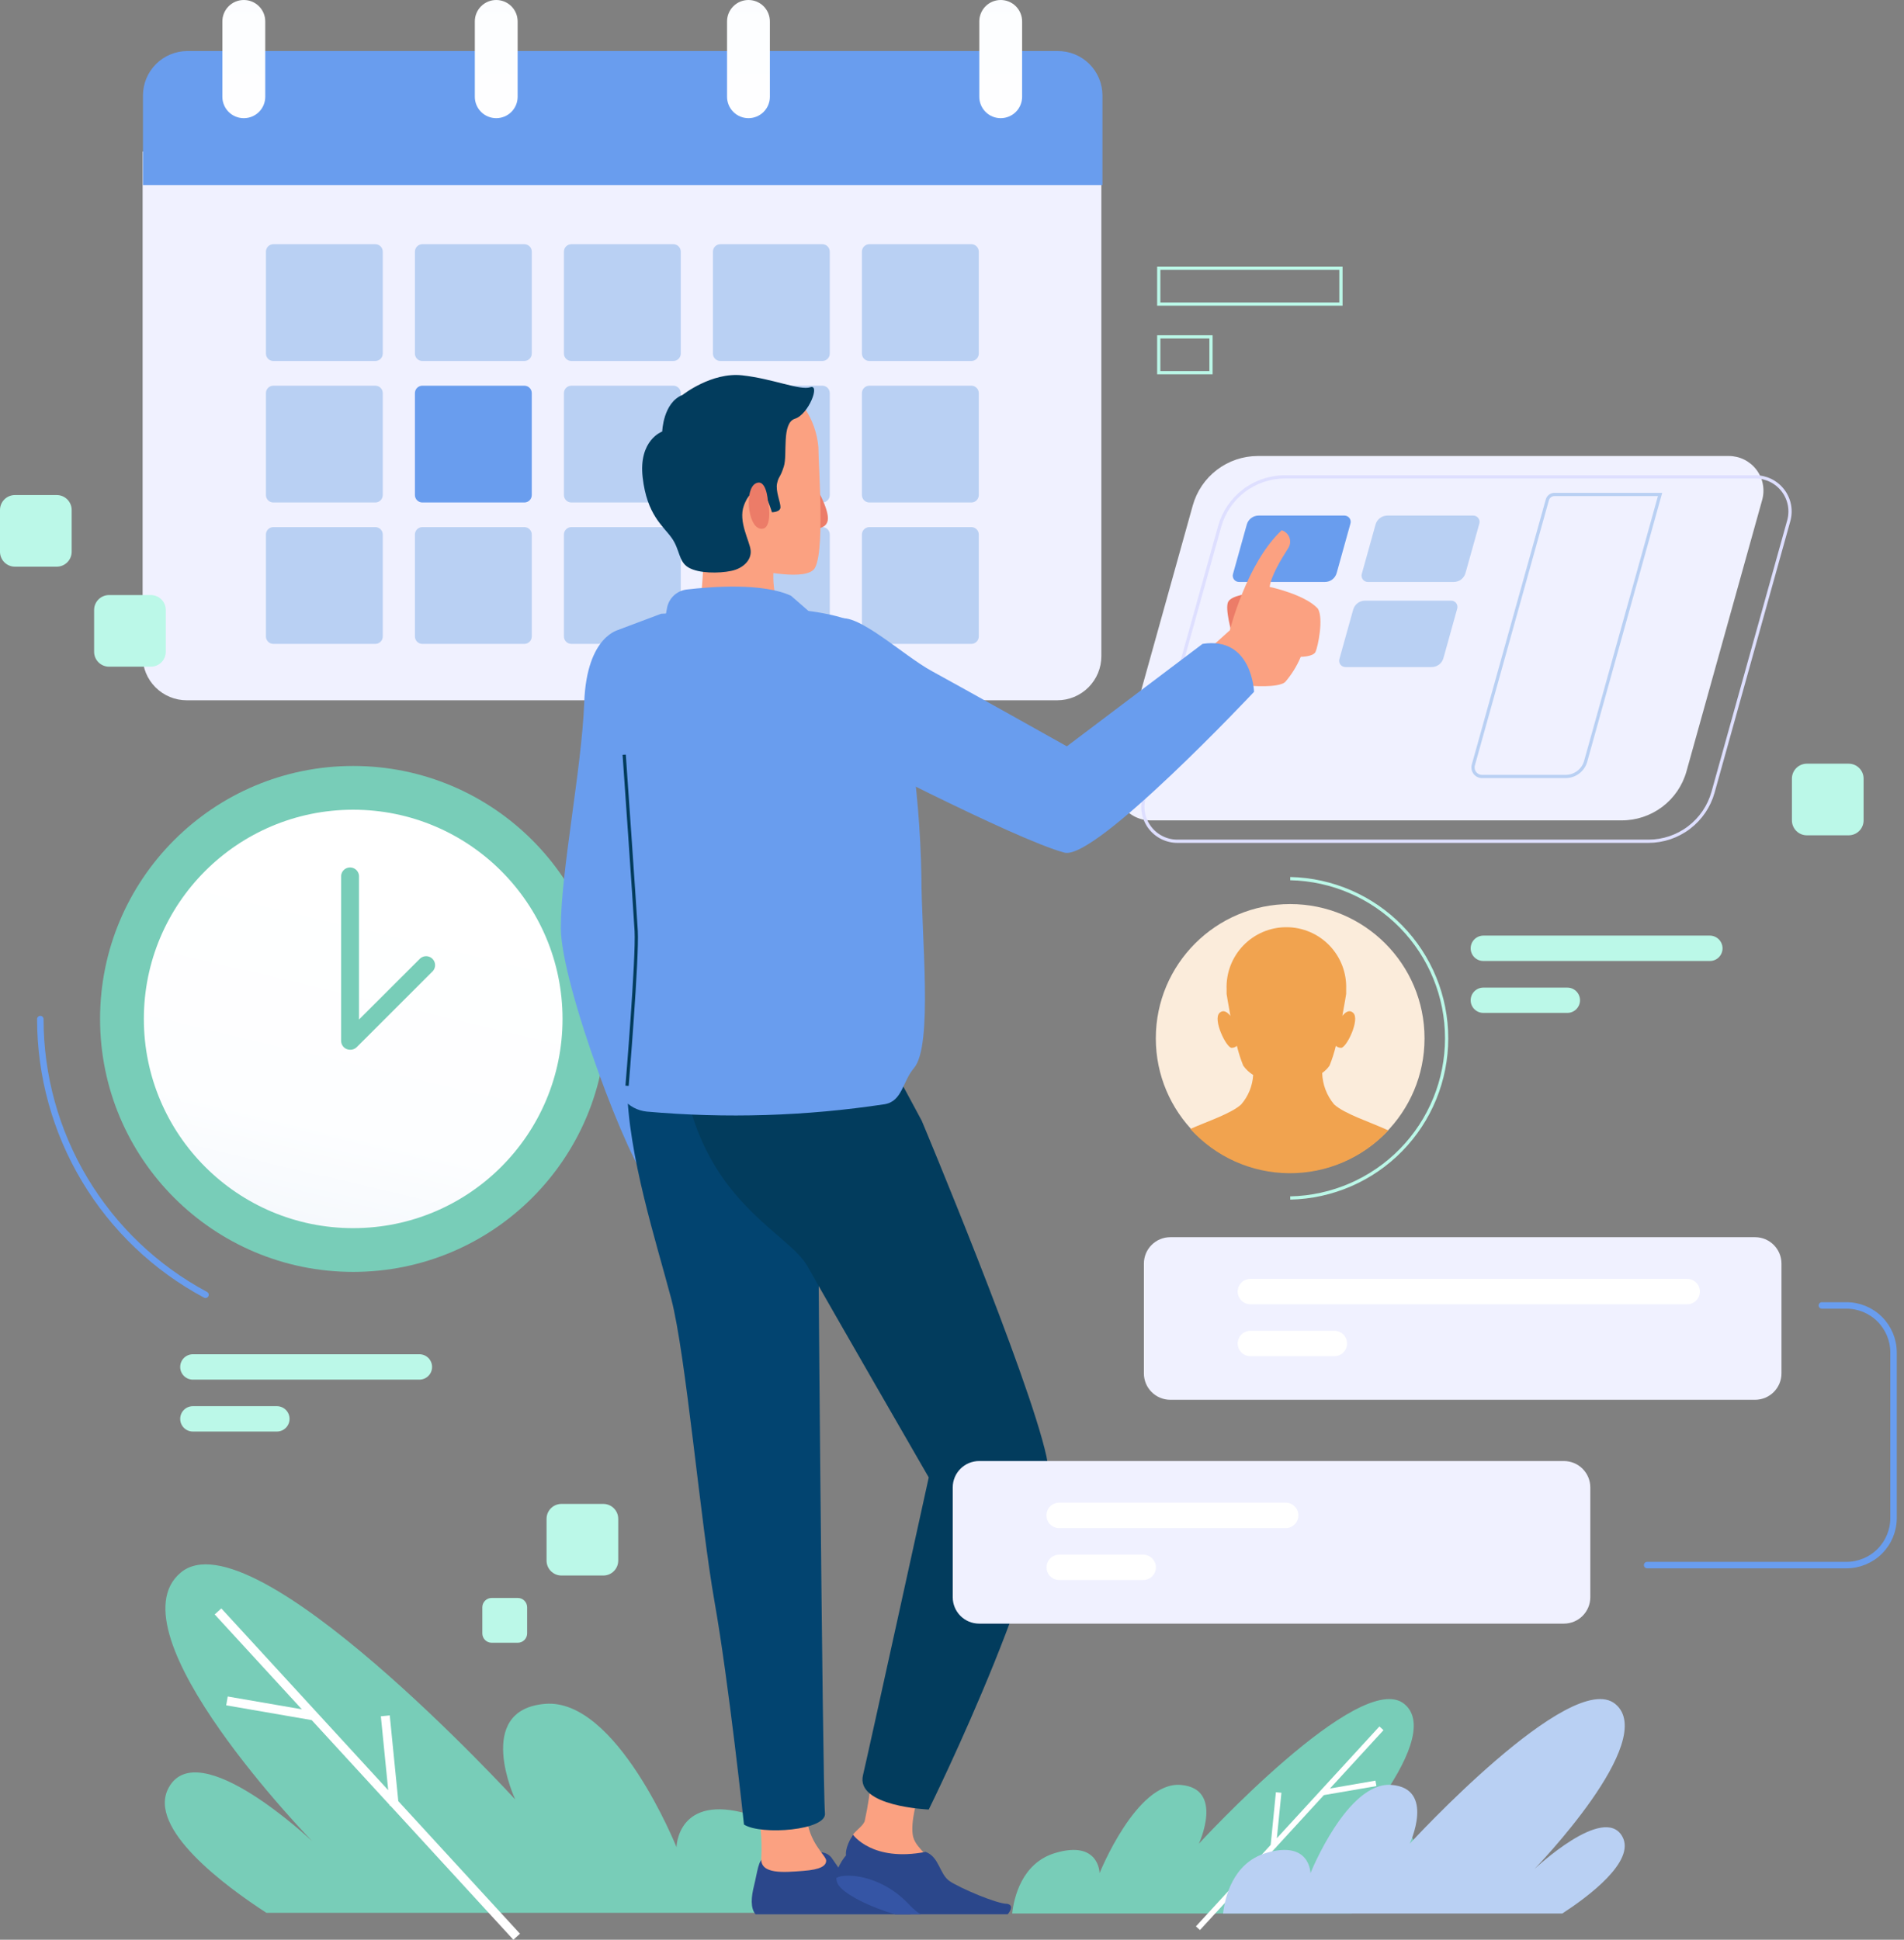
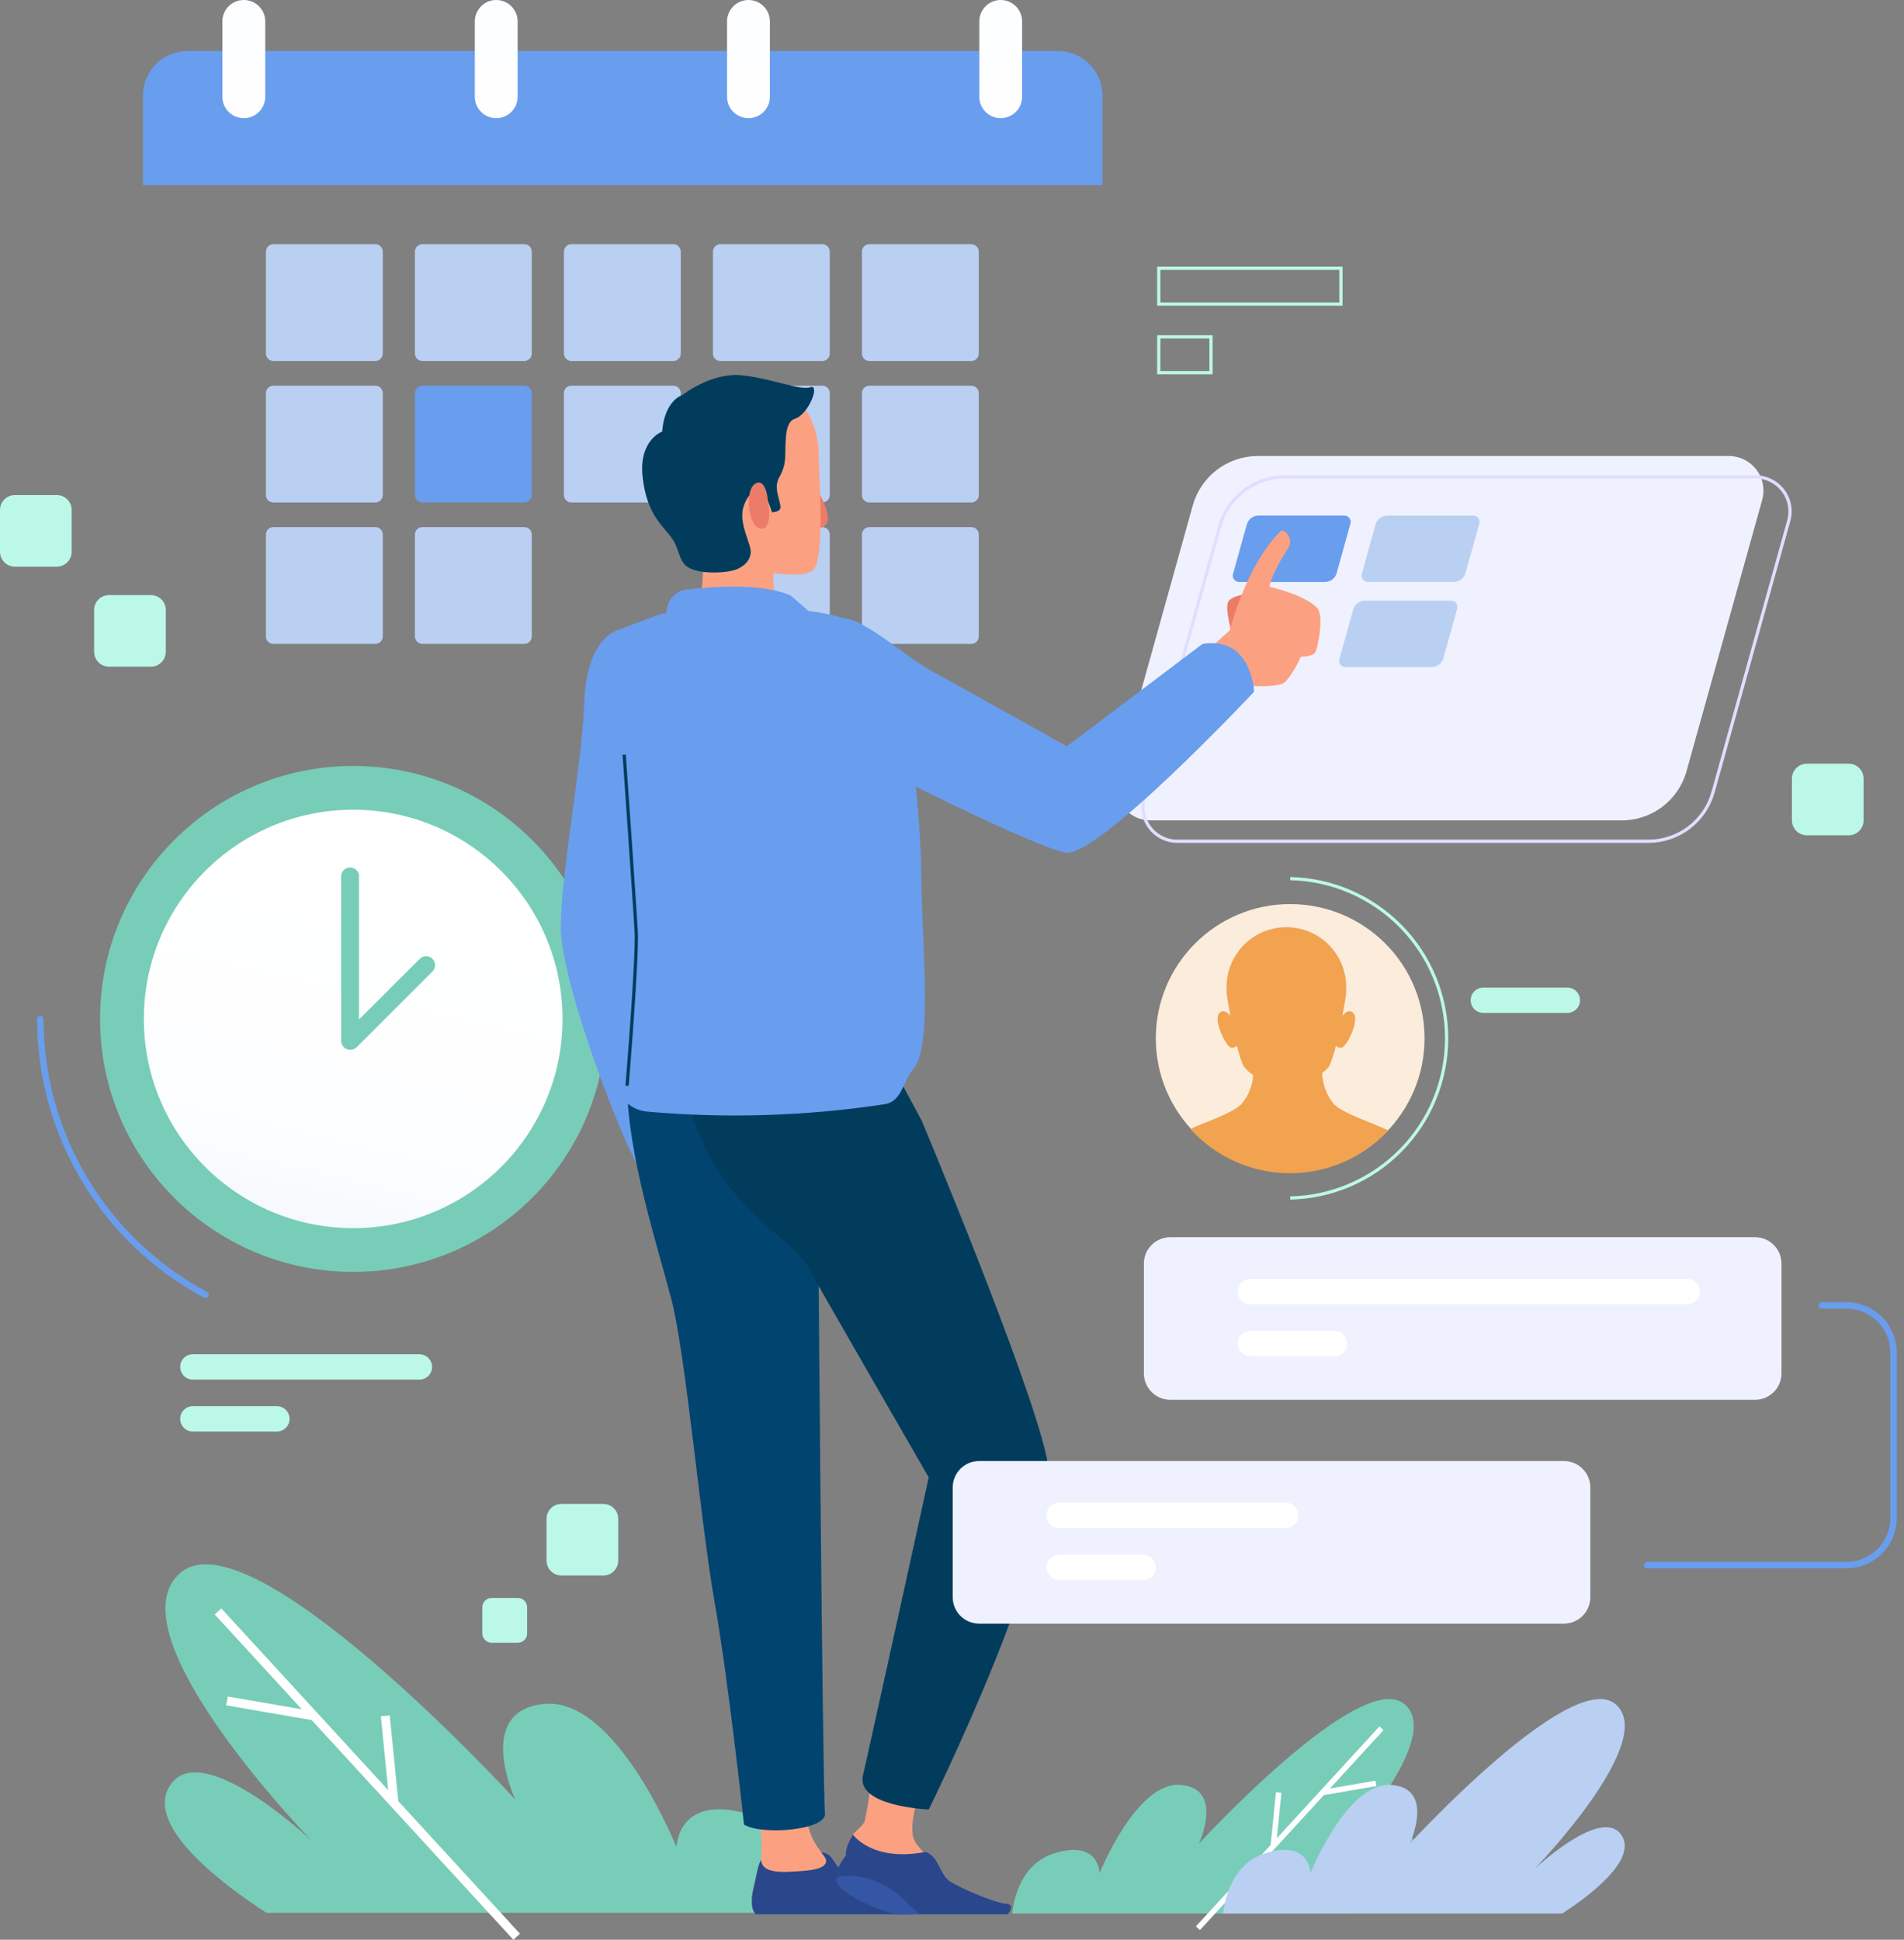
<svg xmlns="http://www.w3.org/2000/svg" width="589" height="600" viewBox="0 0 589 600" fill="none">
  <rect x="0" y="0" width="589" height="600" fill="#808080" stroke="none" />
  <g clip-path="url(#clip0_709_1984)">
    <path d="M52.217 552.893C45.206 565.472 69.971 583.6 82.422 591.675H253.367C252.479 583.919 248.632 566.2 231.583 561.15C209.526 554.644 209.276 571.363 209.276 571.363C209.276 571.363 190.793 525.188 168.623 527.031C146.452 528.873 159.381 556.601 159.381 556.601C159.381 556.601 78.075 467.89 55.904 486.429C33.734 504.967 96.558 569.498 96.558 569.498C96.558 569.498 61.435 536.266 52.217 552.893Z" fill="#78CDB8" />
    <path d="M160.86 598.135L123.212 557.124L120.571 530.602L117.817 530.875L120.093 553.735L68.469 497.506L66.42 499.371L93.37 528.714L70.449 524.756L69.971 527.485L96.421 532.057L120.549 558.329L120.571 558.579L120.776 558.557L158.812 600L160.86 598.135Z" fill="white" />
    <path d="M436.716 568.065C441.018 575.776 425.813 586.921 418.142 591.88H313.117C313.641 587.126 316.008 576.231 326.501 573.137C340.045 569.134 340.159 579.392 340.159 579.392C340.159 579.392 351.54 551.028 365.197 552.097C378.854 553.166 370.865 570.294 370.865 570.294C370.865 570.294 420.828 515.839 434.44 527.076C448.052 538.313 409.402 578.141 409.402 578.141C409.402 578.141 431.048 557.852 436.716 568.065Z" fill="#78CDB8" />
    <path d="M369.955 595.861L393.082 570.658L394.698 554.372L396.405 554.531L394.994 568.588L426.724 534.014L427.976 535.174L411.428 553.211L425.495 550.778L425.791 552.461L409.539 555.259L394.72 571.408L394.698 571.545H394.584L371.207 596.998L369.955 595.861Z" fill="white" />
-     <path d="M44.113 46.88V202.965C44.113 206.584 45.552 210.055 48.113 212.615C50.675 215.174 54.148 216.612 57.771 216.612H327.048C330.67 216.612 334.144 215.174 336.705 212.615C339.266 210.055 340.705 206.584 340.705 202.965V46.88H44.113Z" fill="#F0F1FF" />
    <path d="M327.161 15.786H57.884C54.271 15.815 50.815 17.263 48.26 19.816C45.705 22.369 44.256 25.823 44.227 29.433V57.252H341.046V29.547C341.046 27.73 340.686 25.931 339.987 24.254C339.288 22.577 338.264 21.055 336.973 19.776C335.682 18.497 334.15 17.485 332.466 16.8C330.782 16.116 328.979 15.771 327.161 15.786Z" fill="#699DEE" />
    <path d="M75.479 36.553C74.606 36.562 73.739 36.398 72.929 36.071C72.119 35.744 71.381 35.26 70.759 34.647C70.137 34.034 69.643 33.304 69.304 32.499C68.966 31.694 68.79 30.83 68.787 29.957V6.619C68.787 4.864 69.485 3.18 70.727 1.939C71.969 0.697 73.654 3.90816e-05 75.411 3.90816e-05C76.283 -0.003 77.147 0.166 77.953 0.497C78.759 0.829 79.492 1.316 80.109 1.931C80.727 2.546 81.217 3.276 81.551 4.081C81.885 4.885 82.058 5.748 82.058 6.619V29.957C82.052 31.701 81.357 33.371 80.126 34.607C78.894 35.842 77.224 36.541 75.479 36.553Z" fill="url(#paint0_linear_709_1984)" />
    <path d="M153.509 36.553C151.752 36.553 150.067 35.856 148.825 34.614C147.583 33.373 146.885 31.69 146.885 29.934V6.619C146.885 4.864 147.583 3.18 148.825 1.939C150.067 0.697 151.752 0 153.509 0C155.265 0 156.95 0.697 158.192 1.939C159.435 3.18 160.132 4.864 160.132 6.619V29.957C160.126 31.708 159.426 33.386 158.184 34.623C156.943 35.859 155.261 36.553 153.509 36.553Z" fill="url(#paint1_linear_709_1984)" />
    <path d="M231.538 36.553C229.781 36.553 228.096 35.856 226.854 34.614C225.612 33.373 224.914 31.69 224.914 29.934V6.619C224.914 4.864 225.612 3.18 226.854 1.939C228.096 0.697 229.781 0 231.538 0C233.295 0 234.979 0.697 236.222 1.939C237.464 3.18 238.162 4.864 238.162 6.619V29.957C238.156 31.708 237.455 33.386 236.214 34.623C234.972 35.859 233.291 36.553 231.538 36.553Z" fill="url(#paint2_linear_709_1984)" />
    <path d="M309.566 36.553C307.809 36.553 306.125 35.856 304.882 34.614C303.64 33.373 302.942 31.69 302.942 29.934V6.619C302.942 4.864 303.64 3.18 304.882 1.939C306.125 0.697 307.809 0 309.566 0C311.323 0 313.008 0.697 314.25 1.939C315.492 3.18 316.19 4.864 316.19 6.619V29.957C316.184 31.708 315.484 33.386 314.242 34.623C313 35.859 311.319 36.553 309.566 36.553Z" fill="url(#paint3_linear_709_1984)" />
    <path d="M116.11 75.54H84.562C83.292 75.54 82.263 76.569 82.263 77.837V109.364C82.263 110.632 83.292 111.661 84.562 111.661H116.11C117.38 111.661 118.409 110.632 118.409 109.364V77.837C118.409 76.569 117.38 75.54 116.11 75.54Z" fill="#B9D0F3" />
    <path d="M162.204 75.54H130.655C129.386 75.54 128.356 76.569 128.356 77.837V109.364C128.356 110.632 129.386 111.661 130.655 111.661H162.204C163.474 111.661 164.503 110.632 164.503 109.364V77.837C164.503 76.569 163.474 75.54 162.204 75.54Z" fill="#B9D0F3" />
    <path d="M208.298 75.54H176.749C175.479 75.54 174.45 76.569 174.45 77.837V109.364C174.45 110.632 175.479 111.661 176.749 111.661H208.298C209.567 111.661 210.597 110.632 210.597 109.364V77.837C210.597 76.569 209.567 75.54 208.298 75.54Z" fill="#B9D0F3" />
    <path d="M254.39 75.54H222.842C221.572 75.54 220.543 76.569 220.543 77.837V109.364C220.543 110.632 221.572 111.661 222.842 111.661H254.39C255.66 111.661 256.689 110.632 256.689 109.364V77.837C256.689 76.569 255.66 75.54 254.39 75.54Z" fill="#B9D0F3" />
    <path d="M300.484 75.54H268.936C267.666 75.54 266.637 76.569 266.637 77.837V109.364C266.637 110.632 267.666 111.661 268.936 111.661H300.484C301.754 111.661 302.783 110.632 302.783 109.364V77.837C302.783 76.569 301.754 75.54 300.484 75.54Z" fill="#B9D0F3" />
    <path d="M116.11 119.304H84.562C83.292 119.304 82.263 120.332 82.263 121.601V153.127C82.263 154.396 83.292 155.425 84.562 155.425H116.11C117.38 155.425 118.409 154.396 118.409 153.127V121.601C118.409 120.332 117.38 119.304 116.11 119.304Z" fill="#B9D0F3" />
    <path d="M162.204 119.304H130.655C129.386 119.304 128.356 120.332 128.356 121.601V153.127C128.356 154.396 129.386 155.425 130.655 155.425H162.204C163.474 155.425 164.503 154.396 164.503 153.127V121.601C164.503 120.332 163.474 119.304 162.204 119.304Z" fill="#699DEE" />
    <path d="M208.298 119.304H176.749C175.479 119.304 174.45 120.332 174.45 121.601V153.127C174.45 154.396 175.479 155.425 176.749 155.425H208.298C209.567 155.425 210.597 154.396 210.597 153.127V121.601C210.597 120.332 209.567 119.304 208.298 119.304Z" fill="#B9D0F3" />
    <path d="M254.39 119.304H222.842C221.572 119.304 220.543 120.332 220.543 121.601V153.127C220.543 154.396 221.572 155.425 222.842 155.425H254.39C255.66 155.425 256.689 154.396 256.689 153.127V121.601C256.689 120.332 255.66 119.304 254.39 119.304Z" fill="#B9D0F3" />
    <path d="M300.484 119.304H268.936C267.666 119.304 266.637 120.332 266.637 121.601V153.127C266.637 154.396 267.666 155.425 268.936 155.425H300.484C301.754 155.425 302.783 154.396 302.783 153.127V121.601C302.783 120.332 301.754 119.304 300.484 119.304Z" fill="#B9D0F3" />
    <path d="M116.11 163.045H84.562C83.292 163.045 82.263 164.073 82.263 165.342V196.869C82.263 198.137 83.292 199.166 84.562 199.166H116.11C117.38 199.166 118.409 198.137 118.409 196.869V165.342C118.409 164.073 117.38 163.045 116.11 163.045Z" fill="#B9D0F3" />
    <path d="M162.204 163.045H130.655C129.386 163.045 128.356 164.073 128.356 165.342V196.869C128.356 198.137 129.386 199.166 130.655 199.166H162.204C163.474 199.166 164.503 198.137 164.503 196.869V165.342C164.503 164.073 163.474 163.045 162.204 163.045Z" fill="#B9D0F3" />
-     <path d="M208.298 163.045H176.749C175.479 163.045 174.45 164.073 174.45 165.342V196.869C174.45 198.137 175.479 199.166 176.749 199.166H208.298C209.567 199.166 210.597 198.137 210.597 196.869V165.342C210.597 164.073 209.567 163.045 208.298 163.045Z" fill="#B9D0F3" />
    <path d="M254.39 163.045H222.842C221.572 163.045 220.543 164.073 220.543 165.342V196.869C220.543 198.137 221.572 199.166 222.842 199.166H254.39C255.66 199.166 256.689 198.137 256.689 196.869V165.342C256.689 164.073 255.66 163.045 254.39 163.045Z" fill="#B9D0F3" />
    <path d="M300.484 163.045H268.936C267.666 163.045 266.637 164.073 266.637 165.342V196.869C266.637 198.137 267.666 199.166 268.936 199.166H300.484C301.754 199.166 302.783 198.137 302.783 196.869V165.342C302.783 164.073 301.754 163.045 300.484 163.045Z" fill="#B9D0F3" />
    <path d="M109.259 393.419C152.504 393.419 187.561 358.386 187.561 315.172C187.561 271.957 152.504 236.925 109.259 236.925C66.014 236.925 30.957 271.957 30.957 315.172C30.957 358.386 66.014 393.419 109.259 393.419Z" fill="#78CDB8" />
    <path d="M63.575 400.492C48.132 392.23 35.223 379.934 26.223 364.916C17.224 349.898 12.472 332.721 12.474 315.217" stroke="#699DEE" stroke-width="2" stroke-linecap="round" stroke-linejoin="round" />
    <path d="M109.259 379.885C145.024 379.885 174.017 350.912 174.017 315.172C174.017 279.432 145.024 250.459 109.259 250.459C73.493 250.459 44.5 279.432 44.5 315.172C44.5 350.912 73.493 379.885 109.259 379.885Z" fill="url(#paint4_linear_709_1984)" />
    <path d="M108.28 324.703C107.921 324.701 107.566 324.631 107.233 324.498C106.725 324.286 106.292 323.929 105.989 323.472C105.685 323.014 105.524 322.477 105.525 321.927V270.839C105.588 270.15 105.907 269.508 106.418 269.041C106.93 268.574 107.598 268.315 108.291 268.315C108.984 268.315 109.652 268.574 110.164 269.041C110.675 269.508 110.994 270.15 111.057 270.839V315.354L130.018 296.429C130.549 295.976 131.232 295.739 131.93 295.767C132.628 295.794 133.29 296.083 133.784 296.577C134.278 297.071 134.568 297.733 134.596 298.43C134.623 299.128 134.386 299.81 133.933 300.341L110.26 323.997C109.718 324.483 109.007 324.736 108.28 324.703Z" fill="#78CDB8" />
    <path d="M501.612 253.757H355.934C354.274 253.762 352.635 253.381 351.148 252.643C349.661 251.906 348.366 250.832 347.365 249.508C346.365 248.184 345.687 246.646 345.384 245.014C345.082 243.383 345.163 241.704 345.622 240.11L368.977 156.358C370.2 151.958 372.832 148.079 376.469 145.314C380.107 142.55 384.551 141.052 389.121 141.05H534.799C536.458 141.05 538.094 141.434 539.579 142.173C541.064 142.912 542.357 143.985 543.356 145.308C544.355 146.631 545.034 148.167 545.338 149.796C545.643 151.426 545.565 153.103 545.111 154.698L521.711 238.586C520.489 242.967 517.859 246.825 514.228 249.566C510.596 252.307 506.163 253.78 501.612 253.757Z" fill="#F0F1FF" />
    <path d="M509.942 260.216H364.264C362.604 260.221 360.965 259.84 359.478 259.102C357.991 258.365 356.696 257.291 355.695 255.967C354.695 254.643 354.017 253.105 353.714 251.474C353.412 249.842 353.493 248.163 353.953 246.569L377.307 162.817C378.534 158.415 381.17 154.535 384.812 151.771C388.454 149.007 392.901 147.51 397.474 147.509H543.016C544.676 147.504 546.314 147.886 547.802 148.623C549.289 149.361 550.584 150.434 551.584 151.758C552.585 153.082 553.263 154.62 553.565 156.252C553.868 157.883 553.786 159.562 553.327 161.157L529.928 245.045C528.71 249.407 526.098 253.251 522.489 255.99C518.881 258.73 514.474 260.214 509.942 260.216Z" stroke="#DEDFFF" stroke-miterlimit="10" />
-     <path d="M484.29 240.177H458.455C458.032 240.175 457.615 240.078 457.235 239.892C456.856 239.706 456.523 239.437 456.262 239.104C456.002 238.771 455.82 238.384 455.73 237.971C455.641 237.558 455.646 237.13 455.746 236.72L478.668 154.606C478.8 154.133 479.083 153.715 479.472 153.416C479.862 153.117 480.338 152.952 480.83 152.945H513.539L490.504 235.56C490.109 236.898 489.289 238.073 488.169 238.906C487.048 239.738 485.686 240.185 484.29 240.177Z" stroke="#B9D0F3" stroke-miterlimit="10" />
    <path d="M409.857 180.014H383.294C382.992 180.015 382.694 179.946 382.424 179.812C382.154 179.679 381.919 179.483 381.737 179.242C381.556 179.002 381.433 178.722 381.38 178.425C381.326 178.128 381.342 177.823 381.427 177.534L385.684 162.271C385.903 161.468 386.381 160.759 387.043 160.254C387.705 159.748 388.515 159.474 389.349 159.474H415.889C416.191 159.472 416.489 159.541 416.759 159.675C417.03 159.809 417.265 160.004 417.446 160.245C417.627 160.486 417.75 160.766 417.804 161.062C417.857 161.359 417.841 161.664 417.756 161.953L413.499 177.238C413.28 178.036 412.805 178.739 412.147 179.24C411.489 179.742 410.685 180.013 409.857 180.014Z" fill="#699DEE" />
    <path d="M449.691 180.014H423.15C422.848 180.014 422.55 179.945 422.279 179.811C422.009 179.677 421.773 179.483 421.59 179.242C421.407 179.002 421.282 178.723 421.225 178.427C421.168 178.13 421.18 177.825 421.261 177.534L425.517 162.271C425.737 161.468 426.214 160.759 426.877 160.254C427.539 159.748 428.349 159.474 429.182 159.474H455.746C456.048 159.473 456.346 159.543 456.616 159.676C456.887 159.81 457.123 160.005 457.306 160.245C457.489 160.485 457.614 160.764 457.671 161.06C457.728 161.357 457.716 161.662 457.635 161.953L453.356 177.238C453.135 178.039 452.657 178.745 451.994 179.247C451.332 179.749 450.522 180.018 449.691 180.014Z" fill="#B9D0F3" />
    <path d="M442.771 206.331H416.208C415.906 206.333 415.608 206.264 415.338 206.13C415.068 205.996 414.833 205.801 414.651 205.56C414.47 205.319 414.348 205.039 414.294 204.742C414.24 204.446 414.256 204.141 414.341 203.852L418.598 188.589C418.817 187.786 419.295 187.077 419.957 186.571C420.619 186.066 421.429 185.792 422.263 185.791H448.917C449.219 185.789 449.517 185.858 449.787 185.992C450.057 186.126 450.292 186.321 450.474 186.562C450.655 186.803 450.778 187.083 450.831 187.38C450.885 187.676 450.869 187.981 450.784 188.27L446.527 203.556C446.303 204.372 445.811 205.089 445.13 205.593C444.449 206.096 443.618 206.356 442.771 206.331Z" fill="#B9D0F3" />
    <path d="M251.887 149.67C251.887 149.67 256.735 157.631 256.052 161.043C255.369 164.455 249.815 163.477 249.815 163.477L251.887 149.67Z" fill="#EC7C68" />
    <path d="M248.882 126.196C251.308 129.788 252.781 133.936 253.162 138.252C253.162 144.075 255.438 172.803 251.591 176.306C247.744 179.809 232.175 175.897 232.175 175.897C232.175 175.897 224.8 173.963 221.682 163.091C218.563 152.218 227.896 133.202 227.896 133.202L248.882 126.196Z" fill="#FBA181" />
    <path d="M239.505 174.418C238.614 180.602 239.85 186.905 243.01 192.296C234.023 191.551 224.994 191.437 215.991 191.955C216.967 184.858 217.552 177.712 217.744 170.551C217.493 165.638 233.29 169.164 239.505 174.418Z" fill="#FBA181" />
    <path d="M211.166 122.147C211.166 122.147 220.111 115.05 229.603 116.097C239.095 117.143 247.494 120.85 250.658 119.781C253.822 118.712 250.135 128.197 245.924 129.517C241.713 130.836 243.647 140.571 242.486 144.256C241.326 147.941 240.916 147.145 240.392 149.511C239.869 151.876 241.439 155.311 241.439 156.88C241.439 158.45 238.799 158.45 238.799 158.45C238.799 158.45 236.978 152.399 235.658 152.149C234.338 151.899 231.97 151.353 230.127 156.357C228.283 161.361 231.97 167.389 232.221 170.301C232.471 173.212 229.944 175.828 226.166 176.601C222.387 177.375 216.173 177.398 213.009 175.555C209.845 173.713 210.392 170.028 207.751 166.343C205.111 162.658 200.126 159.246 198.806 147.668C197.485 136.09 204.86 133.475 204.86 133.475C204.86 133.475 205.111 124.535 211.166 122.147Z" fill="#023C5D" />
    <path d="M237.547 154.947C237.547 154.947 237.092 147.759 233.723 149.556C230.354 151.353 231.242 162.59 235.066 163.499C238.89 164.409 238.002 156.516 237.547 154.947Z" fill="#EC7C68" />
    <path d="M381.108 196.05C381.108 196.05 378.832 188.202 379.947 186.133C381.063 184.063 386.776 183.585 386.776 183.585C386.776 183.585 385.501 192.592 381.108 196.05Z" fill="#EC7C68" />
    <path d="M369.249 205.035L380.448 194.958C380.448 194.958 385.661 174.077 396.495 164.023C397.043 164.191 397.545 164.483 397.96 164.878C398.375 165.273 398.693 165.759 398.887 166.297C399.082 166.836 399.148 167.413 399.08 167.981C399.013 168.55 398.814 169.095 398.498 169.574C396.222 173.122 393.195 178.194 392.762 181.538C392.762 181.538 403.575 183.813 407.672 188.248C409.538 191.251 407.672 200.19 406.943 201.668C406.215 203.147 402.391 203.17 402.391 203.17C401.193 206.015 399.557 208.655 397.542 210.994C395.266 212.86 386.708 212.109 386.708 212.109L382.155 218.455C382.155 218.455 371.525 214.725 369.249 205.035Z" fill="#FBA181" />
    <path d="M191.704 194.73C191.704 194.73 181.529 196.345 180.733 217.203C179.936 238.062 173.494 269.36 173.494 287.012C173.494 304.663 195.187 361.642 200.809 365.668C205.268 363.911 209.564 361.764 213.647 359.254C213.647 359.254 208.024 321.518 205.612 304.663C203.199 287.808 208.024 235.628 211.234 226.006C214.443 216.384 217.152 190.727 191.704 194.73Z" fill="#699DEE" />
    <path d="M281.615 592.13C282.844 591.516 283.527 590.628 283.003 589.286C281.66 585.829 273.648 584.737 268.276 583.145C264.949 582.089 261.922 580.257 259.444 577.8L257.578 575.116C257.15 574.382 256.517 573.789 255.757 573.409C254.997 573.03 254.143 572.879 253.299 572.977C253.299 572.977 238.571 574.592 236.568 574.706C234.565 574.82 234.292 579.255 233.222 583.418C232.426 586.625 232.061 590.242 233.746 592.13H281.615Z" fill="#2B478B" />
    <path d="M233.882 557.442C235.256 563.088 235.8 568.904 235.498 574.707C235.088 579.915 242.714 579.119 248.336 578.71C253.958 578.3 255.574 577.095 255.574 575.503C255.574 573.91 249.952 569.884 249.542 561.446C249.133 553.007 240.711 553.462 233.882 557.442Z" fill="#FBA181" />
    <path d="M284.073 555.327C284.073 555.327 281.41 563.879 282.48 568.155C283.55 572.432 289.969 575.116 285.689 576.731C281.41 578.346 269.096 575.662 264.27 571.909C260.514 568.155 266.41 566.017 267.479 563.356C268.528 558.597 269.243 553.771 269.619 548.912L284.073 555.327Z" fill="#FBA181" />
    <path d="M250.885 334.847C252.447 341.556 253.173 348.432 253.048 355.319C252.843 360.664 254.459 552.165 255.187 560.763C256.052 566.154 235.384 567.769 230.149 564.357C230.149 564.357 225.437 520.275 221.044 495.481C216.651 470.688 212.189 419.009 207.637 401.699C203.084 384.389 194.253 357.275 193.979 335.848C193.979 335.848 215.604 304.572 250.885 334.847Z" fill="#024470" />
    <path d="M277.654 332.755L285.143 346.676C285.143 346.676 318.33 425.855 323.725 450.535C329.119 475.215 287.305 559.717 287.305 559.717C287.305 559.717 264.543 558.807 266.979 549.026C268.048 544.727 287.305 456.995 287.305 456.995C287.305 456.995 255.188 401.357 249.839 391.736C244.489 382.114 222 373.539 213.419 342.513L277.654 332.755Z" fill="#023C5D" />
    <path d="M212.349 182.357C220.452 181.402 236.067 180.264 244.717 184.29L251.158 189.909L205.634 191.91L206.339 188.089C206.602 186.62 207.326 185.272 208.407 184.242C209.487 183.211 210.868 182.551 212.349 182.357Z" fill="#699DEE" />
    <path d="M282.752 330.344C279.179 334.506 279.156 340.648 273.648 341.558C249.296 345.246 224.59 346.01 200.057 343.832C197.194 343.539 194.562 342.126 192.737 339.902C190.912 337.677 190.042 334.822 190.315 331.959C191.886 315.49 194.685 284.533 194.116 278.118C193.297 269.293 186.081 226.757 184.465 213.929C183.913 210.366 184.289 206.722 185.557 203.347C186.825 199.973 188.942 196.981 191.703 194.662L204.541 189.84L239.8 188.248C239.8 188.248 260.764 188.248 269.596 195.459C278.428 202.669 281.637 217.932 281.637 229.965C283.637 243.504 284.77 257.156 285.029 270.84C285.029 289.537 288.671 323.361 282.752 330.344Z" fill="#699DEE" />
    <path d="M259.057 582.462C260.514 585.852 269.96 590.151 276.88 592.107H311.752C312.89 590.742 313.368 589.173 311.524 588.877C308.292 588.877 297.07 584.055 293.838 581.917C290.606 579.778 290.628 574.433 286.349 572.818C269.755 576.025 263.86 567.473 263.86 567.473C261.197 571.749 261.72 573.887 261.72 573.887C261.72 573.887 257.441 578.732 259.057 582.462Z" fill="#2B478B" />
    <path d="M276.88 592.13H284.801C283.661 591.394 282.607 590.531 281.66 589.559C274.831 581.939 265.727 579.528 260.377 580.324C259.792 580.404 259.228 580.597 258.716 580.893C258.728 581.44 258.844 581.981 259.057 582.485C260.514 585.874 269.96 590.173 276.88 592.13Z" fill="#3555A5" />
    <path d="M257.031 230.032C257.031 230.032 314.05 259.739 329.324 263.742C338.952 266.153 387.937 213.996 387.937 213.996C387.937 213.996 387.368 196.755 372.003 199.166L330.029 230.851C330.029 230.851 297.093 212.381 288.261 207.582C279.429 202.782 264.975 189.112 259.353 191.523C253.73 193.934 235.361 213.2 257.031 230.032Z" fill="#699DEE" />
    <path d="M193.092 233.444C193.092 233.444 196.324 279.619 196.802 287.922C197.28 296.224 193.98 335.848 193.98 335.848" stroke="#023C5D" stroke-miterlimit="10" />
    <path d="M129.814 426.742H59.683C59.165 426.745 58.652 426.645 58.173 426.449C57.693 426.252 57.258 425.962 56.892 425.596C56.526 425.23 56.236 424.795 56.039 424.316C55.842 423.838 55.742 423.325 55.745 422.807C55.745 422.291 55.847 421.781 56.045 421.305C56.244 420.828 56.534 420.396 56.9 420.032C57.266 419.669 57.7 419.381 58.178 419.186C58.656 418.991 59.167 418.892 59.683 418.895H129.745C130.784 418.895 131.779 419.307 132.514 420.041C133.248 420.774 133.66 421.769 133.66 422.807C133.667 423.837 133.266 424.828 132.546 425.564C131.826 426.301 130.844 426.724 129.814 426.742Z" fill="#BBF8E8" />
    <path d="M85.723 442.801H59.683C59.167 442.804 58.656 442.705 58.178 442.509C57.7 442.314 57.266 442.026 56.9 441.663C56.534 441.299 56.244 440.867 56.045 440.391C55.847 439.915 55.745 439.404 55.745 438.888C55.742 438.371 55.842 437.858 56.039 437.379C56.236 436.9 56.526 436.465 56.892 436.099C57.258 435.733 57.693 435.443 58.173 435.247C58.652 435.05 59.165 434.95 59.683 434.953H85.655C86.171 434.953 86.682 435.055 87.158 435.253C87.635 435.451 88.067 435.741 88.431 436.107C88.795 436.473 89.083 436.907 89.278 437.384C89.474 437.861 89.573 438.373 89.57 438.888C89.57 439.914 89.167 440.899 88.447 441.631C87.728 442.363 86.75 442.783 85.723 442.801Z" fill="#BBF8E8" />
-     <path d="M528.927 297.248H458.864C457.826 297.248 456.83 296.836 456.096 296.102C455.362 295.368 454.949 294.373 454.949 293.336C454.949 292.296 455.361 291.298 456.094 290.561C456.828 289.824 457.824 289.406 458.864 289.4H528.927C529.971 289.4 530.972 289.815 531.711 290.553C532.449 291.291 532.864 292.292 532.864 293.336C532.864 293.851 532.762 294.362 532.564 294.838C532.366 295.314 532.076 295.746 531.71 296.11C531.344 296.474 530.909 296.761 530.432 296.957C529.954 297.152 529.443 297.251 528.927 297.248Z" fill="#BBF8E8" />
    <path d="M484.836 313.306H458.864C457.826 313.306 456.83 312.894 456.096 312.16C455.362 311.427 454.949 310.431 454.949 309.394C454.949 308.356 455.362 307.361 456.096 306.627C456.83 305.894 457.826 305.482 458.864 305.482H484.836C485.352 305.479 485.864 305.577 486.341 305.773C486.819 305.968 487.253 306.256 487.619 306.619C487.985 306.983 488.275 307.415 488.474 307.891C488.672 308.368 488.774 308.878 488.774 309.394C488.774 309.91 488.672 310.42 488.474 310.896C488.275 311.372 487.985 311.805 487.619 312.168C487.253 312.532 486.819 312.82 486.341 313.015C485.864 313.21 485.352 313.309 484.836 313.306Z" fill="#BBF8E8" />
    <path d="M542.926 382.683H362.034C357.521 382.683 353.862 386.339 353.862 390.849V424.809C353.862 429.319 357.521 432.975 362.034 432.975H542.926C547.439 432.975 551.097 429.319 551.097 424.809V390.849C551.097 386.339 547.439 382.683 542.926 382.683Z" fill="#F0F1FF" />
    <path d="M521.938 403.428H386.799C385.761 403.428 384.765 403.015 384.031 402.282C383.296 401.548 382.884 400.553 382.884 399.515C382.881 399 382.98 398.488 383.175 398.011C383.371 397.534 383.659 397.1 384.023 396.734C384.386 396.368 384.819 396.078 385.295 395.88C385.772 395.682 386.283 395.58 386.799 395.58H521.938C522.455 395.58 522.965 395.682 523.442 395.88C523.918 396.078 524.351 396.368 524.715 396.734C525.079 397.1 525.367 397.534 525.562 398.011C525.757 398.488 525.857 399 525.854 399.515C525.854 400.553 525.441 401.548 524.707 402.282C523.973 403.015 522.977 403.428 521.938 403.428Z" fill="white" />
    <path d="M412.771 419.486H386.799C385.761 419.486 384.765 419.074 384.031 418.34C383.296 417.607 382.884 416.611 382.884 415.574C382.881 415.058 382.98 414.547 383.175 414.07C383.371 413.592 383.659 413.158 384.023 412.793C384.386 412.427 384.819 412.137 385.295 411.939C385.772 411.741 386.283 411.639 386.799 411.639H412.771C413.289 411.636 413.802 411.735 414.281 411.932C414.76 412.129 415.196 412.419 415.562 412.785C415.928 413.151 416.218 413.586 416.415 414.064C416.612 414.543 416.712 415.056 416.709 415.574C416.709 416.09 416.607 416.6 416.408 417.076C416.21 417.552 415.92 417.985 415.554 418.348C415.188 418.712 414.754 419 414.276 419.195C413.798 419.39 413.287 419.489 412.771 419.486Z" fill="white" />
    <path d="M483.789 451.922H302.897C298.384 451.922 294.726 455.578 294.726 460.088V494.048C294.726 498.558 298.384 502.214 302.897 502.214H483.789C488.302 502.214 491.96 498.558 491.96 494.048V460.088C491.96 455.578 488.302 451.922 483.789 451.922Z" fill="#F0F1FF" />
    <path d="M397.748 472.667H327.663C327.145 472.67 326.631 472.57 326.152 472.374C325.673 472.177 325.238 471.887 324.871 471.521C324.505 471.155 324.215 470.72 324.018 470.241C323.821 469.763 323.722 469.25 323.725 468.732C323.722 468.216 323.821 467.705 324.016 467.228C324.212 466.751 324.499 466.317 324.863 465.951C325.227 465.585 325.66 465.295 326.136 465.097C326.613 464.899 327.124 464.797 327.64 464.797H397.725C398.241 464.797 398.752 464.899 399.228 465.097C399.705 465.295 400.137 465.585 400.501 465.951C400.865 466.317 401.153 466.751 401.348 467.228C401.544 467.705 401.643 468.216 401.64 468.732C401.643 469.246 401.545 469.755 401.351 470.231C401.157 470.707 400.871 471.14 400.509 471.505C400.148 471.871 399.718 472.161 399.244 472.361C398.77 472.56 398.262 472.664 397.748 472.667Z" fill="white" />
    <path d="M353.657 488.725H327.662C326.624 488.725 325.628 488.313 324.894 487.579C324.16 486.846 323.747 485.851 323.747 484.813C323.747 483.773 324.159 482.776 324.892 482.038C325.626 481.301 326.622 480.884 327.662 480.878H353.657C354.697 480.884 355.693 481.301 356.426 482.038C357.16 482.776 357.572 483.773 357.572 484.813C357.572 485.851 357.159 486.846 356.425 487.579C355.691 488.313 354.695 488.725 353.657 488.725Z" fill="white" />
    <path d="M399.114 362.712C422.069 362.712 440.678 344.116 440.678 321.177C440.678 298.238 422.069 279.643 399.114 279.643C376.159 279.643 357.55 298.238 357.55 321.177C357.55 344.116 376.159 362.712 399.114 362.712Z" fill="#FBECDB" />
    <path d="M399.136 271.771C412.061 272.049 424.364 277.374 433.407 286.607C442.45 295.84 447.515 308.246 447.515 321.165C447.515 334.084 442.45 346.49 433.407 355.723C424.364 364.955 412.061 370.281 399.136 370.558" stroke="#BBF8E8" stroke-miterlimit="10" />
    <path d="M409.015 331.89C409.902 331.273 410.673 330.503 411.291 329.616C412.093 327.627 412.748 325.582 413.248 323.497C413.695 323.891 414.269 324.109 414.864 324.111C416.549 324.111 420.783 315.331 418.62 313.307C417.391 312.147 416.116 313.148 415.251 314.239C415.98 310.35 416.435 307.415 416.435 307.415C416.435 306.915 416.435 306.415 416.435 305.937C416.522 303.455 416.108 300.982 415.218 298.664C414.328 296.345 412.98 294.23 411.254 292.444C409.528 290.657 407.46 289.237 405.172 288.266C402.885 287.296 400.426 286.796 397.941 286.796C395.456 286.796 392.997 287.296 390.709 288.266C388.422 289.237 386.354 290.657 384.628 292.444C382.902 294.23 381.554 296.345 380.663 298.664C379.773 300.982 379.359 303.455 379.446 305.937C379.446 306.415 379.446 306.915 379.446 307.415C379.446 307.415 379.902 310.395 380.63 314.239C379.765 313.148 378.49 312.147 377.261 313.307C375.099 315.331 379.333 324.066 380.994 324.111C381.597 324.112 382.18 323.894 382.633 323.497C383.134 325.582 383.788 327.627 384.591 329.616C385.41 330.775 386.455 331.758 387.664 332.505C387.467 335.86 386.171 339.057 383.976 341.603C380.903 344.424 373.847 346.721 368.225 349.2C372.085 353.473 376.792 356.897 382.047 359.255C387.302 361.612 392.991 362.852 398.751 362.894C404.511 362.937 410.218 361.782 415.507 359.503C420.797 357.224 425.555 353.87 429.478 349.655C423.719 346.994 415.957 344.583 412.702 341.603C410.421 338.869 409.123 335.449 409.015 331.89Z" fill="#F1A34F" />
    <path d="M17.55 153.128H4.621C2.069 153.128 0 155.195 0 157.745V170.665C0 173.215 2.069 175.283 4.621 175.283H17.55C20.102 175.283 22.17 173.215 22.17 170.665V157.745C22.17 155.195 20.102 153.128 17.55 153.128Z" fill="#BBF8E8" />
    <path d="M571.879 236.22H558.95C556.398 236.22 554.329 238.287 554.329 240.837V253.757C554.329 256.307 556.398 258.375 558.95 258.375H571.879C574.431 258.375 576.5 256.307 576.5 253.757V240.837C576.5 238.287 574.431 236.22 571.879 236.22Z" fill="#BBF8E8" />
    <path d="M186.628 465.183H173.699C171.147 465.183 169.078 467.25 169.078 469.8V482.72C169.078 485.27 171.147 487.337 173.699 487.337H186.628C189.18 487.337 191.249 485.27 191.249 482.72V469.8C191.249 467.25 189.18 465.183 186.628 465.183Z" fill="#BBF8E8" />
    <path d="M160.177 494.275H152.097C150.5 494.275 149.206 495.569 149.206 497.164V505.239C149.206 506.834 150.5 508.128 152.097 508.128H160.177C161.774 508.128 163.068 506.834 163.068 505.239V497.164C163.068 495.569 161.774 494.275 160.177 494.275Z" fill="#BBF8E8" />
    <path d="M46.663 184.062H33.734C31.182 184.062 29.113 186.13 29.113 188.68V201.6C29.113 204.15 31.182 206.217 33.734 206.217H46.663C49.215 206.217 51.284 204.15 51.284 201.6V188.68C51.284 186.13 49.215 184.062 46.663 184.062Z" fill="#BBF8E8" />
    <path d="M509.533 484.108H571.196C575.056 484.108 578.758 482.577 581.489 479.852C584.22 477.127 585.758 473.43 585.764 469.573V418.326C585.758 414.469 584.22 410.772 581.489 408.047C578.758 405.322 575.056 403.791 571.196 403.791H563.594" stroke="#699DEE" stroke-width="2" stroke-linecap="round" stroke-linejoin="round" />
    <path d="M414.819 82.978H358.46V94.056H414.819V82.978Z" stroke="#BBF8E8" stroke-miterlimit="10" />
    <path d="M374.621 104.2H358.46V115.278H374.621V104.2Z" stroke="#BBF8E8" stroke-miterlimit="10" />
    <path d="M501.862 568.065C506.142 575.776 490.937 586.921 483.288 591.88H378.354C378.901 587.126 381.268 576.231 391.739 573.137C405.282 569.134 405.396 579.392 405.396 579.392C405.396 579.392 416.777 551.028 430.435 552.097C444.092 553.166 436.102 570.294 436.102 570.294C436.102 570.294 486.065 515.839 499.7 527.076C513.335 538.313 474.662 578.141 474.662 578.141C474.662 578.141 496.172 557.852 501.862 568.065Z" fill="#B9D0F3" />
  </g>
  <defs>
    <linearGradient id="paint0_linear_709_1984" x1="75.479" y1="-51.497" x2="75.479" y2="73.63" gradientUnits="userSpaceOnUse">
      <stop stop-color="#D8E2F6" />
      <stop offset="0.01" stop-color="#DAE3F6" />
      <stop offset="0.12" stop-color="#EBF0FA" />
      <stop offset="0.26" stop-color="#F6F9FD" />
      <stop offset="0.46" stop-color="#FDFEFF" />
      <stop offset="1" stop-color="white" />
    </linearGradient>
    <linearGradient id="paint1_linear_709_1984" x1="153.509" y1="-51.498" x2="153.509" y2="73.63" gradientUnits="userSpaceOnUse">
      <stop stop-color="#D8E2F6" />
      <stop offset="0.01" stop-color="#DAE3F6" />
      <stop offset="0.12" stop-color="#EBF0FA" />
      <stop offset="0.26" stop-color="#F6F9FD" />
      <stop offset="0.46" stop-color="#FDFEFF" />
      <stop offset="1" stop-color="white" />
    </linearGradient>
    <linearGradient id="paint2_linear_709_1984" x1="231.538" y1="-51.498" x2="231.538" y2="73.63" gradientUnits="userSpaceOnUse">
      <stop stop-color="#D8E2F6" />
      <stop offset="0.01" stop-color="#DAE3F6" />
      <stop offset="0.12" stop-color="#EBF0FA" />
      <stop offset="0.26" stop-color="#F6F9FD" />
      <stop offset="0.46" stop-color="#FDFEFF" />
      <stop offset="1" stop-color="white" />
    </linearGradient>
    <linearGradient id="paint3_linear_709_1984" x1="309.566" y1="-51.498" x2="309.566" y2="73.63" gradientUnits="userSpaceOnUse">
      <stop stop-color="#D8E2F6" />
      <stop offset="0.01" stop-color="#DAE3F6" />
      <stop offset="0.12" stop-color="#EBF0FA" />
      <stop offset="0.26" stop-color="#F6F9FD" />
      <stop offset="0.46" stop-color="#FDFEFF" />
      <stop offset="1" stop-color="white" />
    </linearGradient>
    <linearGradient id="paint4_linear_709_1984" x1="85.244" y1="416.62" x2="120.297" y2="268.326" gradientUnits="userSpaceOnUse">
      <stop stop-color="#D8E2F6" />
      <stop offset="0.01" stop-color="#DAE3F6" />
      <stop offset="0.12" stop-color="#EBF0FA" />
      <stop offset="0.26" stop-color="#F6F9FD" />
      <stop offset="0.46" stop-color="#FDFEFF" />
      <stop offset="1" stop-color="white" />
    </linearGradient>
    <clipPath id="clip0_709_1984">
      <rect width="588.017" height="600" fill="white" />
    </clipPath>
  </defs>
</svg>